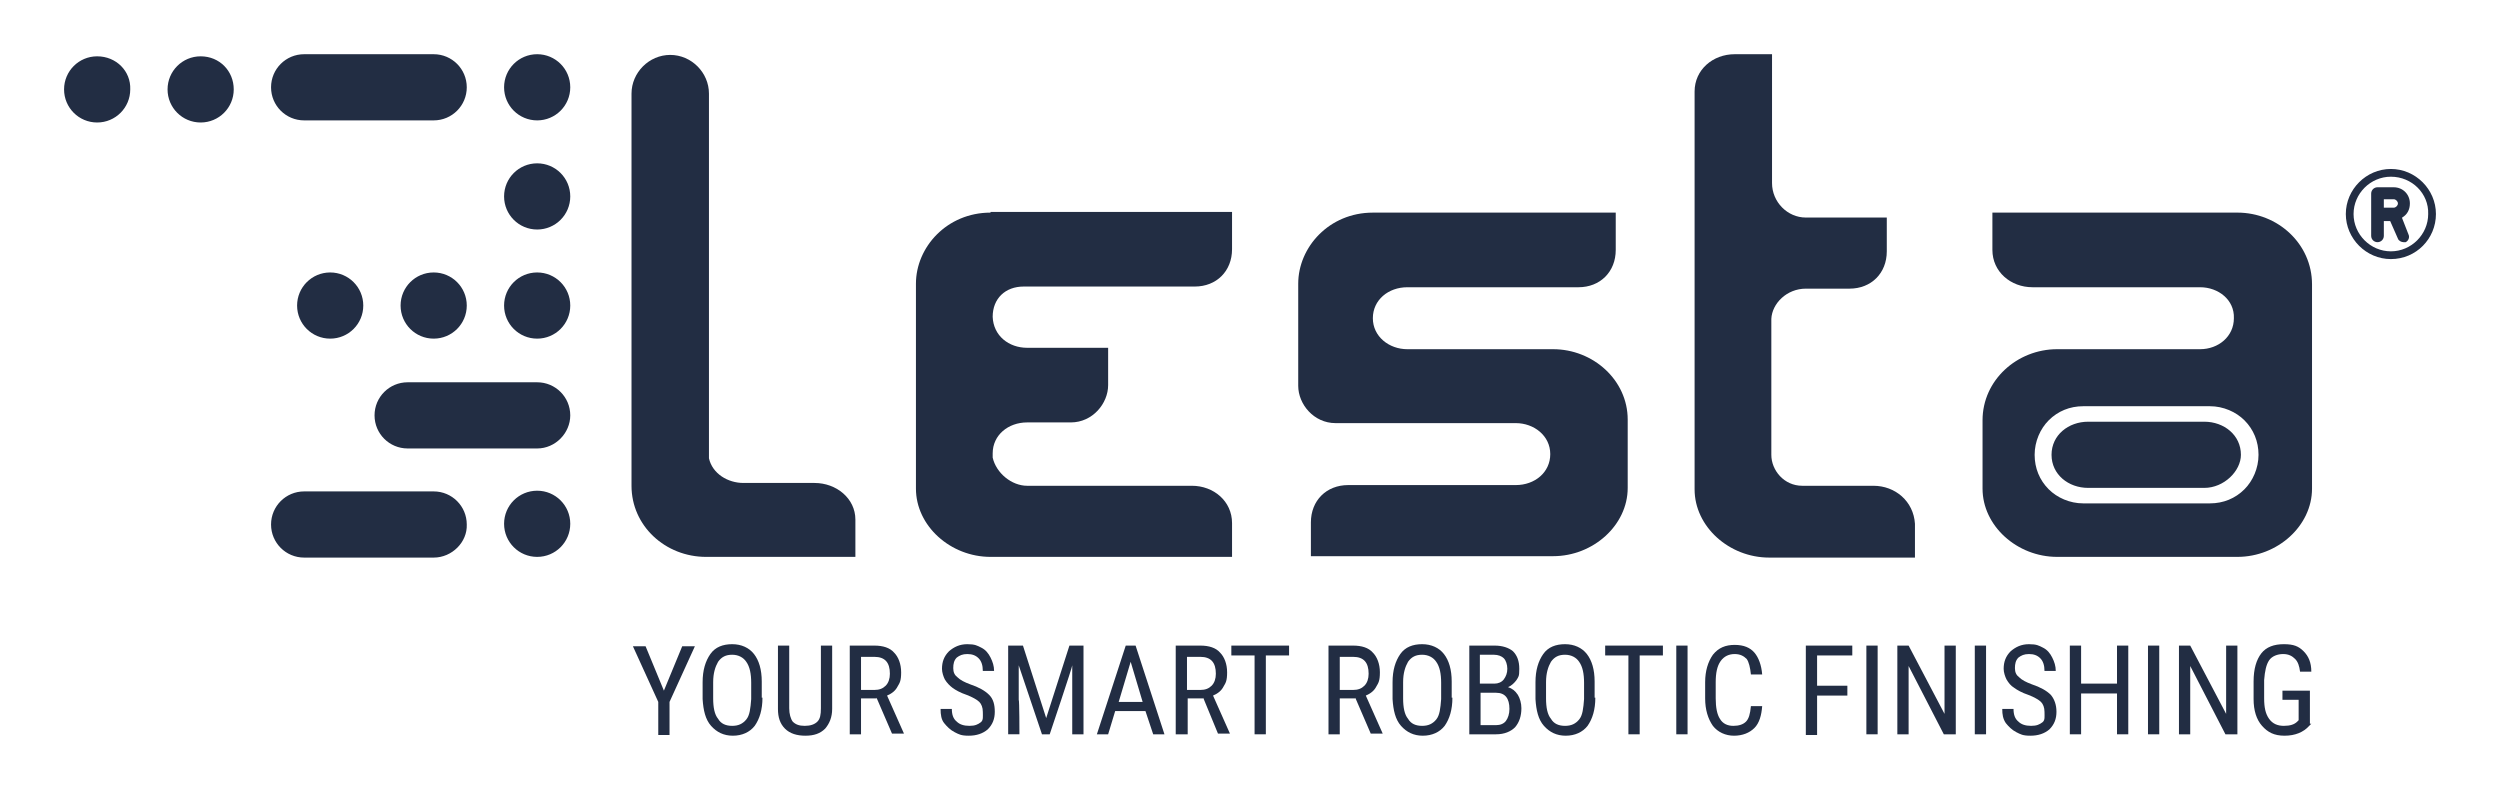
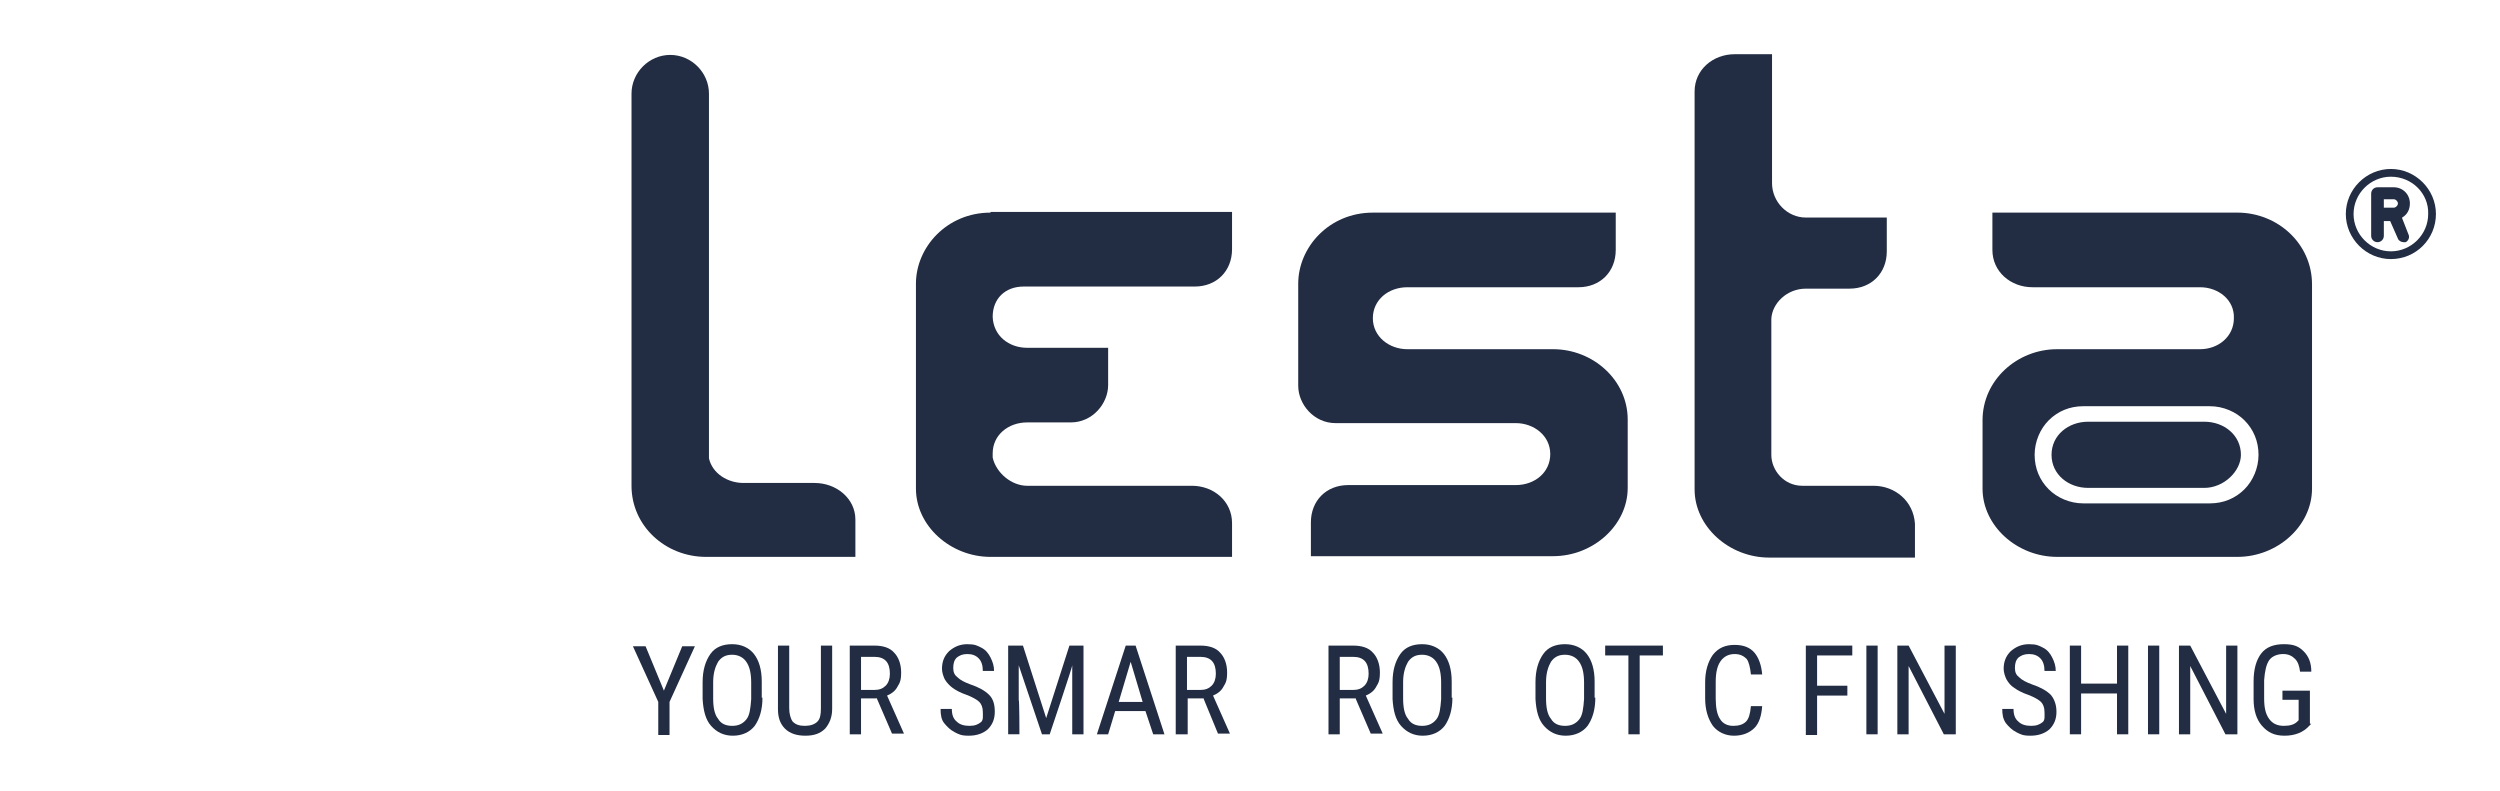
<svg xmlns="http://www.w3.org/2000/svg" version="1.1" viewBox="0 0 355.1 112.3">
  <defs>
    <style>
      .cls-1 {
        fill-rule: evenodd;
      }

      .cls-1, .cls-2 {
        fill: #222d43;
      }
    </style>
  </defs>
  <g>
    <g id="Livello_1">
      <g>
        <g>
-           <path class="cls-1" d="M76.3,7.7c-2.6,0-4.7,2.1-4.7,4.7s2.1,4.7,4.7,4.7,4.7-2.1,4.7-4.7c0-2.6-2.1-4.7-4.7-4.7h0ZM76.3,23.2c-2.6,0-4.7,2.1-4.7,4.7s2.1,4.7,4.7,4.7,4.7-2.1,4.7-4.7c0-2.6-2.1-4.7-4.7-4.7h0ZM76.3,38.7c-2.6,0-4.7,2.1-4.7,4.7s2.1,4.7,4.7,4.7,4.7-2.1,4.7-4.7-2.1-4.7-4.7-4.7h0ZM61.6,38.7c-2.6,0-4.7,2.1-4.7,4.7s2.1,4.7,4.7,4.7,4.7-2.1,4.7-4.7-2.1-4.7-4.7-4.7h0ZM46.9,38.7c-2.6,0-4.7,2.1-4.7,4.7s2.1,4.7,4.7,4.7,4.7-2.1,4.7-4.7-2.1-4.7-4.7-4.7h0ZM28.5,8c-2.6,0-4.7,2.1-4.7,4.7s2.1,4.7,4.7,4.7,4.7-2.1,4.7-4.7c0-2.6-2-4.7-4.7-4.7h0ZM13.8,8c-2.6,0-4.7,2.1-4.7,4.7s2.1,4.7,4.7,4.7,4.7-2.1,4.7-4.7c.1-2.6-2-4.7-4.7-4.7h0ZM43.2,7.7h18.4c2.6,0,4.7,2.1,4.7,4.7s-2.1,4.7-4.7,4.7h-18.4c-2.6,0-4.7-2.1-4.7-4.7s2.1-4.7,4.7-4.7h0ZM76.3,63.7h-18.4c-2.6,0-4.7-2.1-4.7-4.7s2.1-4.7,4.7-4.7h18.4c2.6,0,4.7,2.1,4.7,4.7,0,2.5-2.1,4.7-4.7,4.7h0ZM76.3,69.7c-2.6,0-4.7,2.1-4.7,4.7s2.1,4.7,4.7,4.7,4.7-2.1,4.7-4.7c0-2.6-2.1-4.7-4.7-4.7h0ZM61.6,79.2h-18.4c-2.6,0-4.7-2.1-4.7-4.7s2.1-4.7,4.7-4.7h18.4c2.6,0,4.7,2.1,4.7,4.7.1,2.5-2.1,4.7-4.7,4.7Z" />
          <g>
            <path class="cls-2" d="M140.7,30.2c-6.2,0-10.6,4.9-10.6,10.1v29.1c0,5.3,4.9,9.7,10.6,9.7h34.3v-4.8c0-3.1-2.6-5.3-5.7-5.3h-23.4c-2.2,0-4.4-1.8-4.9-4v-.6c0-2.6,2.2-4.4,4.9-4.4h6.2c3.1,0,5.3-2.7,5.3-5.3v-5.3h-11.5c-2.6,0-4.8-1.7-4.9-4.4h0c0-2.6,1.8-4.3,4.4-4.3h24.3c3.1,0,5.3-2.2,5.3-5.3v-5.3h-34.3q0,.1,0,.1Z" />
            <path class="cls-2" d="M220.6,49.6h-20.7c-2.6,0-4.9-1.8-4.9-4.4s2.2-4.4,4.9-4.4h24.3c3.1,0,5.3-2.2,5.3-5.3v-5.3h-34.5c-6.2,0-10.6,4.9-10.6,10.1v14.5c0,2.6,2.2,5.3,5.3,5.3h25.6c2.6,0,4.9,1.8,4.9,4.4s-2.2,4.4-4.9,4.4h-23.8c-3.1,0-5.3,2.2-5.3,5.3v4.8h34.4c5.7,0,10.6-4.4,10.6-9.7v-9.7c0-5.6-4.9-10-10.6-10Z" />
            <path class="cls-2" d="M115.7,68.6h-10.1c-2.2,0-4.4-1.3-4.9-3.5V13.3c0-3-2.5-5.5-5.5-5.5s-5.5,2.5-5.5,5.5v55.7c0,5.7,4.8,10.1,10.6,10.1h21.2v-5.3c0-3-2.7-5.2-5.8-5.2Z" />
            <path class="cls-2" d="M317.8,30.2h-34.8v5.3c0,3.1,2.6,5.3,5.7,5.3h23.8c2.6,0,4.9,1.8,4.8,4.4,0,2.6-2.2,4.4-4.8,4.4h-20.3c-5.7,0-10.6,4.4-10.6,10.1v9.7c0,5.3,4.9,9.7,10.6,9.7h25.6c5.7,0,10.6-4.4,10.6-9.7v-29c0-5.8-4.9-10.2-10.6-10.2ZM318.8,69.5c-1.3,1.3-3,2-4.9,2h-18c-1.9,0-3.7-.8-4.9-2-1.3-1.3-2-3-2-4.9s.8-3.7,2-4.9c1.3-1.3,3-2,4.9-2h18c1.9,0,3.7.8,4.9,2,1.3,1.3,2,3,2,4.9s-.8,3.7-2,4.9Z" />
            <path class="cls-2" d="M266.1,69h-10.1c-2.6,0-4.4-2.2-4.4-4.4v-19.3c.1-2.2,2.2-4.3,4.9-4.3h6.2c3.1,0,5.3-2.2,5.3-5.3v-4.8h-11.5c-2.6,0-4.8-2.2-4.8-4.9V7.7h-5.3c-3.1,0-5.7,2.2-5.7,5.3v56.5c0,5.3,4.9,9.7,10.6,9.7h20.7v-4.8c-.2-3.2-2.8-5.4-5.9-5.4Z" />
          </g>
          <path class="cls-1" d="M313.1,59.9h-16.5c-2.8,0-5.2,1.9-5.2,4.7s2.4,4.7,5.2,4.7h16.5c2.8,0,5.2-2.4,5.2-4.7,0-2.8-2.4-4.7-5.2-4.7Z" />
          <g>
            <path class="cls-2" d="M94.3,98.1l2.6-6.3h1.8l-3.6,7.9v4.7h-1.6v-4.7l-3.6-7.9h1.8l2.6,6.3Z" />
            <path class="cls-2" d="M108.3,99.1c0,1.7-.4,3-1.1,4-.7.9-1.8,1.4-3.1,1.4s-2.3-.5-3.1-1.4-1.1-2.2-1.2-3.8v-2.4c0-1.7.4-3,1.1-4s1.8-1.4,3.1-1.4,2.4.5,3.1,1.4,1.1,2.2,1.1,3.9v2.3h0ZM106.7,97c0-1.3-.2-2.3-.7-3-.4-.6-1.1-1-2-1s-1.5.3-2,1c-.4.7-.7,1.6-.7,2.9v2.3c0,1.3.2,2.3.7,2.9.4.7,1.1,1,2,1s1.5-.3,2-.9.6-1.6.7-2.9v-2.3Z" />
            <path class="cls-2" d="M118.2,91.7v9c0,1.2-.4,2.1-1,2.8-.7.7-1.6,1-2.8,1s-2.2-.3-2.9-1c-.7-.7-1-1.6-1-2.8v-9h1.6v8.9c0,.8.2,1.5.5,1.9.4.4.9.6,1.7.6s1.4-.2,1.8-.6.5-1,.5-1.9v-8.9h1.6Z" />
            <path class="cls-2" d="M124.5,99.2h-2.2v5.1h-1.6v-12.6h3.5c1.2,0,2.2.3,2.8,1,.6.6,1,1.6,1,2.8s-.2,1.5-.5,2c-.3.6-.8,1-1.5,1.3l2.4,5.4h0c0,0-1.7,0-1.7,0l-2.2-5.1ZM122.3,98h1.9c.7,0,1.2-.2,1.6-.6s.6-1,.6-1.7c0-1.6-.7-2.4-2.2-2.4h-1.9v4.7Z" />
            <path class="cls-2" d="M139.6,101.1c0-.6-.2-1.1-.5-1.4s-1-.7-1.8-1c-.9-.3-1.6-.7-2-1s-.8-.7-1.1-1.2c-.2-.4-.4-1-.4-1.5,0-1,.3-1.8,1-2.5.7-.6,1.5-1,2.6-1s1.4.2,2,.5,1,.8,1.3,1.4.5,1.2.5,1.9h-1.6c0-.8-.2-1.4-.6-1.8-.4-.4-.9-.6-1.6-.6s-1.1.2-1.5.5c-.4.4-.5.9-.5,1.5s.2,1,.6,1.3c.4.4,1,.7,1.8,1,1.2.4,2.1.9,2.7,1.5s.8,1.4.8,2.4-.3,1.8-1,2.5c-.7.6-1.6.9-2.7.9s-1.4-.2-2-.5-1.1-.8-1.5-1.3-.5-1.2-.5-2h1.6c0,.8.2,1.4.7,1.8.4.4,1,.6,1.8.6s1.2-.2,1.6-.5.3-.8.3-1.5Z" />
            <path class="cls-2" d="M145.3,91.7l3.3,10.3,3.3-10.3h2v12.6h-1.6v-9.8c.1,0-3.2,9.8-3.2,9.8h-1.1l-3.3-9.8v4.9c.1,0,.1,4.9.1,4.9h-1.6v-12.6h2.1Z" />
            <path class="cls-2" d="M162.7,101h-4.3l-1,3.3h-1.6l4.1-12.6h1.4l4.1,12.6h-1.6l-1.1-3.3ZM158.9,99.7h3.4l-1.7-5.7-1.7,5.7Z" />
            <path class="cls-2" d="M170.9,99.2h-2.2v5.1h-1.7v-12.6h3.5c1.2,0,2.2.3,2.8,1,.6.6,1,1.6,1,2.8s-.2,1.5-.5,2c-.3.6-.8,1-1.5,1.3l2.4,5.4h0c0,0-1.7,0-1.7,0l-2.1-5.1ZM168.6,98h1.9c.7,0,1.2-.2,1.6-.6.4-.4.6-1,.6-1.7,0-1.6-.7-2.4-2.2-2.4h-1.9v4.7h0Z" />
-             <path class="cls-2" d="M183.1,93.1h-3.3v11.2h-1.6v-11.2h-3.3v-1.4h8.2v1.4h0Z" />
            <path class="cls-2" d="M192.5,99.2h-2.2v5.1h-1.6v-12.6h3.5c1.2,0,2.2.3,2.8,1,.6.6,1,1.6,1,2.8s-.2,1.5-.5,2c-.3.6-.8,1-1.5,1.3l2.4,5.4h0c0,0-1.7,0-1.7,0l-2.2-5.1ZM190.3,98h1.9c.7,0,1.2-.2,1.6-.6.4-.4.6-1,.6-1.7,0-1.6-.7-2.4-2.2-2.4h-1.9v4.7h0Z" />
            <path class="cls-2" d="M206.3,99.1c0,1.7-.4,3-1.1,4-.7.9-1.8,1.4-3.1,1.4s-2.3-.5-3.1-1.4-1.1-2.2-1.2-3.8v-2.4c0-1.7.4-3,1.1-4,.7-1,1.8-1.4,3.1-1.4s2.4.5,3.1,1.4c.7.9,1.1,2.2,1.1,3.9v2.3h0ZM204.7,97c0-1.3-.2-2.3-.7-3-.4-.6-1.1-1-2-1s-1.5.3-2,1c-.4.7-.7,1.6-.7,2.9v2.3c0,1.3.2,2.3.7,2.9.4.7,1.1,1,2,1s1.5-.3,2-.9.6-1.6.7-2.9v-2.3Z" />
-             <path class="cls-2" d="M208.7,104.3v-12.6h3.6c1.1,0,2,.3,2.6.8.6.6.9,1.4.9,2.5s-.1,1.1-.4,1.6c-.3.4-.7.8-1.2,1,.6.2,1,.5,1.4,1.1.3.5.5,1.2.5,1.9,0,1.1-.3,2-.9,2.7-.6.6-1.5,1-2.7,1h-3.8ZM210.3,97.1h2c.5,0,1-.2,1.3-.6s.5-.9.5-1.5-.2-1.2-.5-1.5-.8-.5-1.4-.5h-2v4.1h0ZM210.3,98.5v4.5h2.2c.6,0,1.1-.2,1.4-.6s.5-1,.5-1.7c0-1.5-.6-2.3-1.9-2.3h-2.2Z" />
            <path class="cls-2" d="M226.6,99.1c0,1.7-.4,3-1.1,4-.7.9-1.8,1.4-3.1,1.4s-2.3-.5-3.1-1.4-1.1-2.2-1.2-3.8v-2.4c0-1.7.4-3,1.1-4,.7-1,1.8-1.4,3.1-1.4s2.4.5,3.1,1.4c.7.9,1.1,2.2,1.1,3.9v2.3h0ZM225,97c0-1.3-.2-2.3-.7-3-.4-.6-1.1-1-2-1s-1.5.3-2,1c-.4.7-.7,1.6-.7,2.9v2.3c0,1.3.2,2.3.7,2.9.4.7,1.1,1,2,1s1.5-.3,2-.9.6-1.6.7-2.9v-2.3Z" />
            <path class="cls-2" d="M236.2,93.1h-3.3v11.2h-1.6v-11.2h-3.3v-1.4h8.2v1.4Z" />
-             <path class="cls-2" d="M239.7,104.3h-1.6v-12.6h1.6v12.6Z" />
            <path class="cls-2" d="M250.3,100.3c-.1,1.3-.4,2.4-1.1,3.1-.7.7-1.7,1.1-2.9,1.1s-2.3-.5-3-1.4c-.7-1-1.1-2.3-1.1-3.9v-2.3c0-1.6.4-2.9,1.1-3.9.8-1,1.8-1.4,3.1-1.4s2.2.4,2.8,1.1,1,1.8,1.1,3.1h-1.6c-.1-1-.3-1.8-.6-2.2-.4-.4-.9-.7-1.7-.7s-1.5.3-2,1-.7,1.7-.7,3v2.3c0,1.3.2,2.3.6,2.9.4.7,1.1,1,1.9,1s1.4-.2,1.8-.6c.4-.4.6-1.1.7-2.2h1.6Z" />
            <path class="cls-2" d="M262.4,98.8h-4.3v5.6h-1.6v-12.7h6.6v1.4h-5v4.3h4.3v1.4Z" />
            <path class="cls-2" d="M266.7,104.3h-1.6v-12.6h1.6v12.6Z" />
            <path class="cls-2" d="M277.7,104.3h-1.6l-5-9.7v9.7h-1.6v-12.6h1.6l5.1,9.7v-9.7h1.6v12.6h-.1Z" />
-             <path class="cls-2" d="M282.1,104.3h-1.6v-12.6h1.6v12.6Z" />
            <path class="cls-2" d="M290.4,101.1c0-.6-.2-1.1-.5-1.4s-1-.7-1.8-1c-.9-.3-1.6-.7-2-1-.5-.3-.8-.7-1.1-1.2-.2-.4-.4-1-.4-1.5,0-1,.3-1.8,1-2.5.7-.6,1.5-1,2.6-1s1.4.2,2,.5,1,.8,1.3,1.4.5,1.2.5,1.9h-1.6c0-.8-.2-1.4-.6-1.8s-.9-.6-1.6-.6-1.1.2-1.5.5c-.4.4-.5.9-.5,1.5s.2,1,.6,1.3c.4.4,1,.7,1.8,1,1.2.4,2.1.9,2.7,1.5.5.6.8,1.4.8,2.4s-.3,1.8-1,2.5c-.7.6-1.6.9-2.7.9s-1.4-.2-2-.5-1.1-.8-1.5-1.3c-.4-.6-.5-1.2-.5-2h1.6c0,.8.2,1.4.7,1.8.4.4,1,.6,1.8.6s1.2-.2,1.6-.5.3-.8.3-1.5Z" />
            <path class="cls-2" d="M302.3,104.3h-1.6v-5.8h-5.1v5.8h-1.6v-12.6h1.6v5.4h5.1v-5.4h1.6v12.6h0Z" />
            <path class="cls-2" d="M306.7,104.3h-1.6v-12.6h1.6v12.6Z" />
            <path class="cls-2" d="M317.7,104.3h-1.6l-5-9.7v9.7h-1.6v-12.6h1.6l5.1,9.7v-9.7h1.6v12.6h-.1Z" />
            <path class="cls-2" d="M328.3,102.8l-.3.3c-.8.9-2,1.4-3.5,1.4s-2.4-.5-3.2-1.4-1.2-2.2-1.2-3.8v-2.5c0-1.8.4-3.1,1.1-4s1.8-1.3,3.2-1.3,2.1.3,2.8,1,1.1,1.6,1.1,2.9h-1.6c-.1-.8-.3-1.4-.7-1.8-.4-.4-.9-.7-1.7-.7s-1.6.3-2,.9-.6,1.5-.7,2.8v2.6c0,1.3.2,2.2.7,2.9s1.2,1,2.1,1,1.5-.2,1.9-.6l.2-.2v-2.9h-2.3v-1.3h3.9v4.7h.2Z" />
          </g>
        </g>
        <g id="line">
          <path class="cls-2" d="M339.6,36.8c-3.5,0-6.4-2.9-6.4-6.4s2.9-6.4,6.4-6.4,6.4,2.9,6.4,6.4-2.8,6.4-6.4,6.4ZM339.6,25.1c-2.9,0-5.3,2.4-5.3,5.3s2.4,5.3,5.3,5.3,5.3-2.4,5.3-5.3c.1-2.9-2.3-5.3-5.3-5.3Z" />
          <path class="cls-2" d="M341.2,30.9c.7-.4,1.1-1.1,1.1-2,0-1.3-1-2.3-2.3-2.3h-2.3c-.5,0-.9.4-.9.9v6c0,.5.4.9.9.9s.9-.4.9-.9v-2.1h.9l1.1,2.5c.1.3.5.5.8.5s.2,0,.3,0c.4-.2.6-.7.4-1.1l-.9-2.3ZM338.6,28.3h1.4c.3,0,.6.3.6.6s-.3.6-.6.6h-1.4v-1.2Z" />
        </g>
      </g>
    </g>
  </g>
</svg>